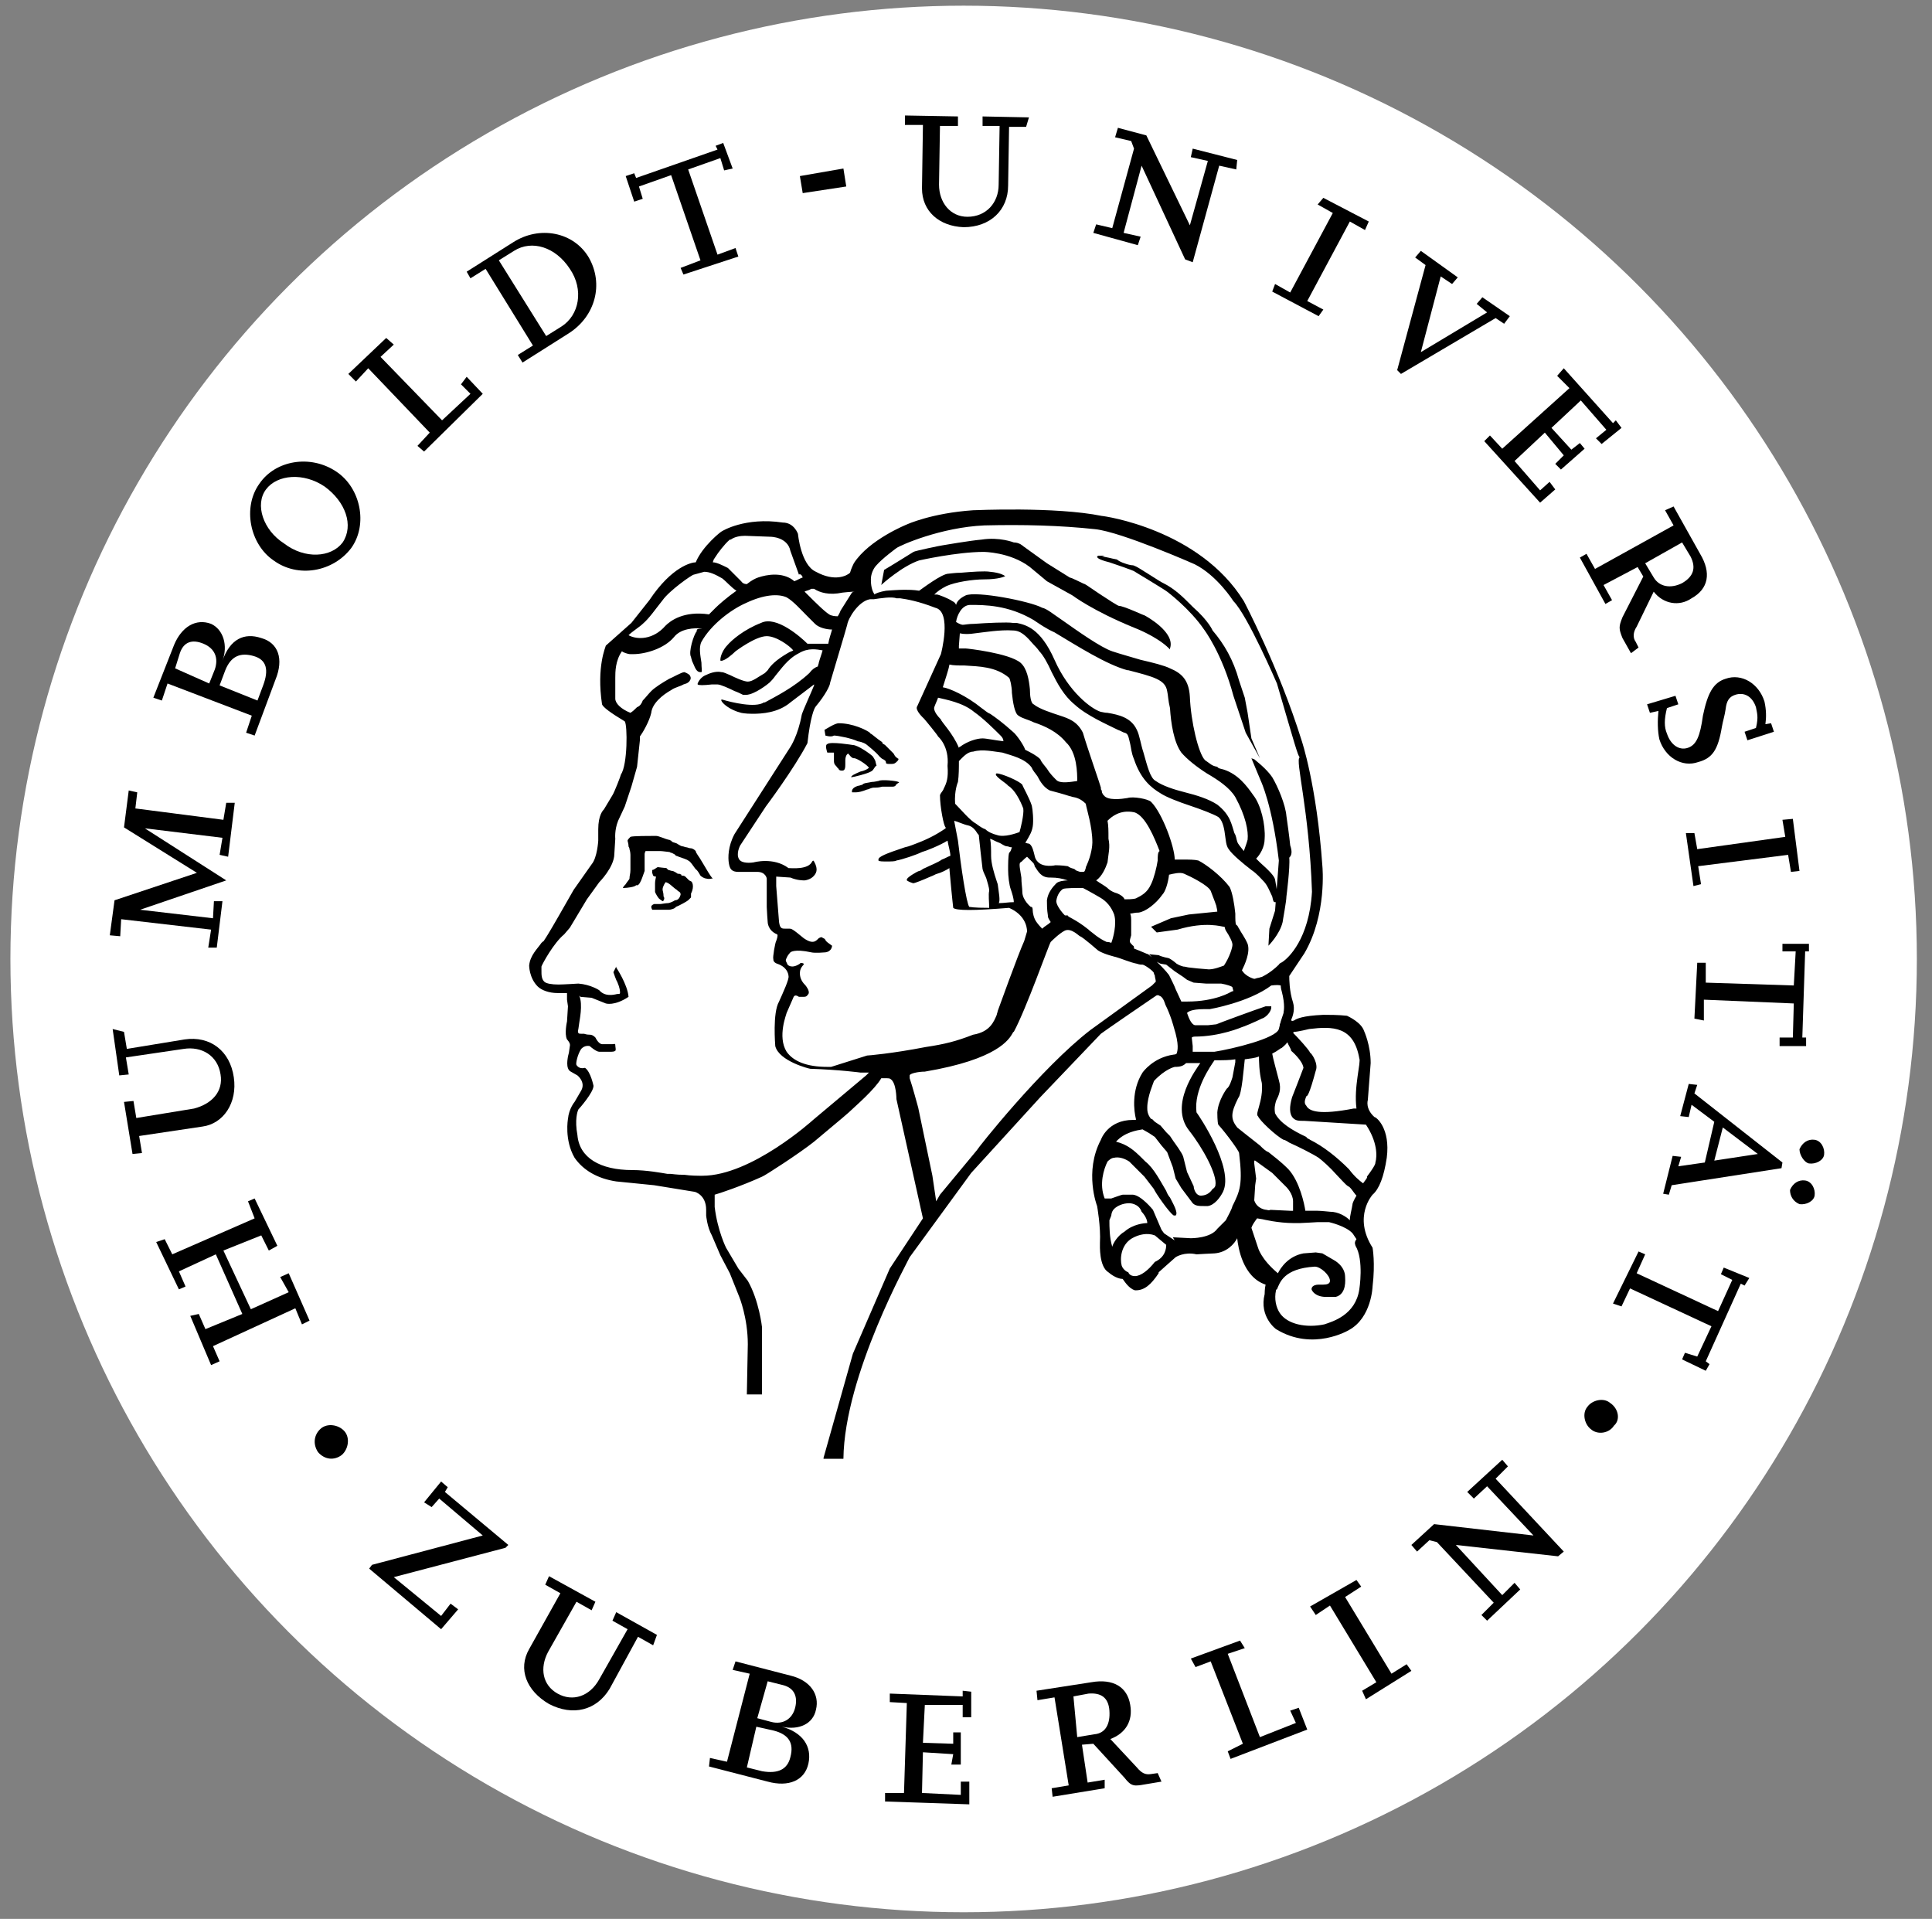
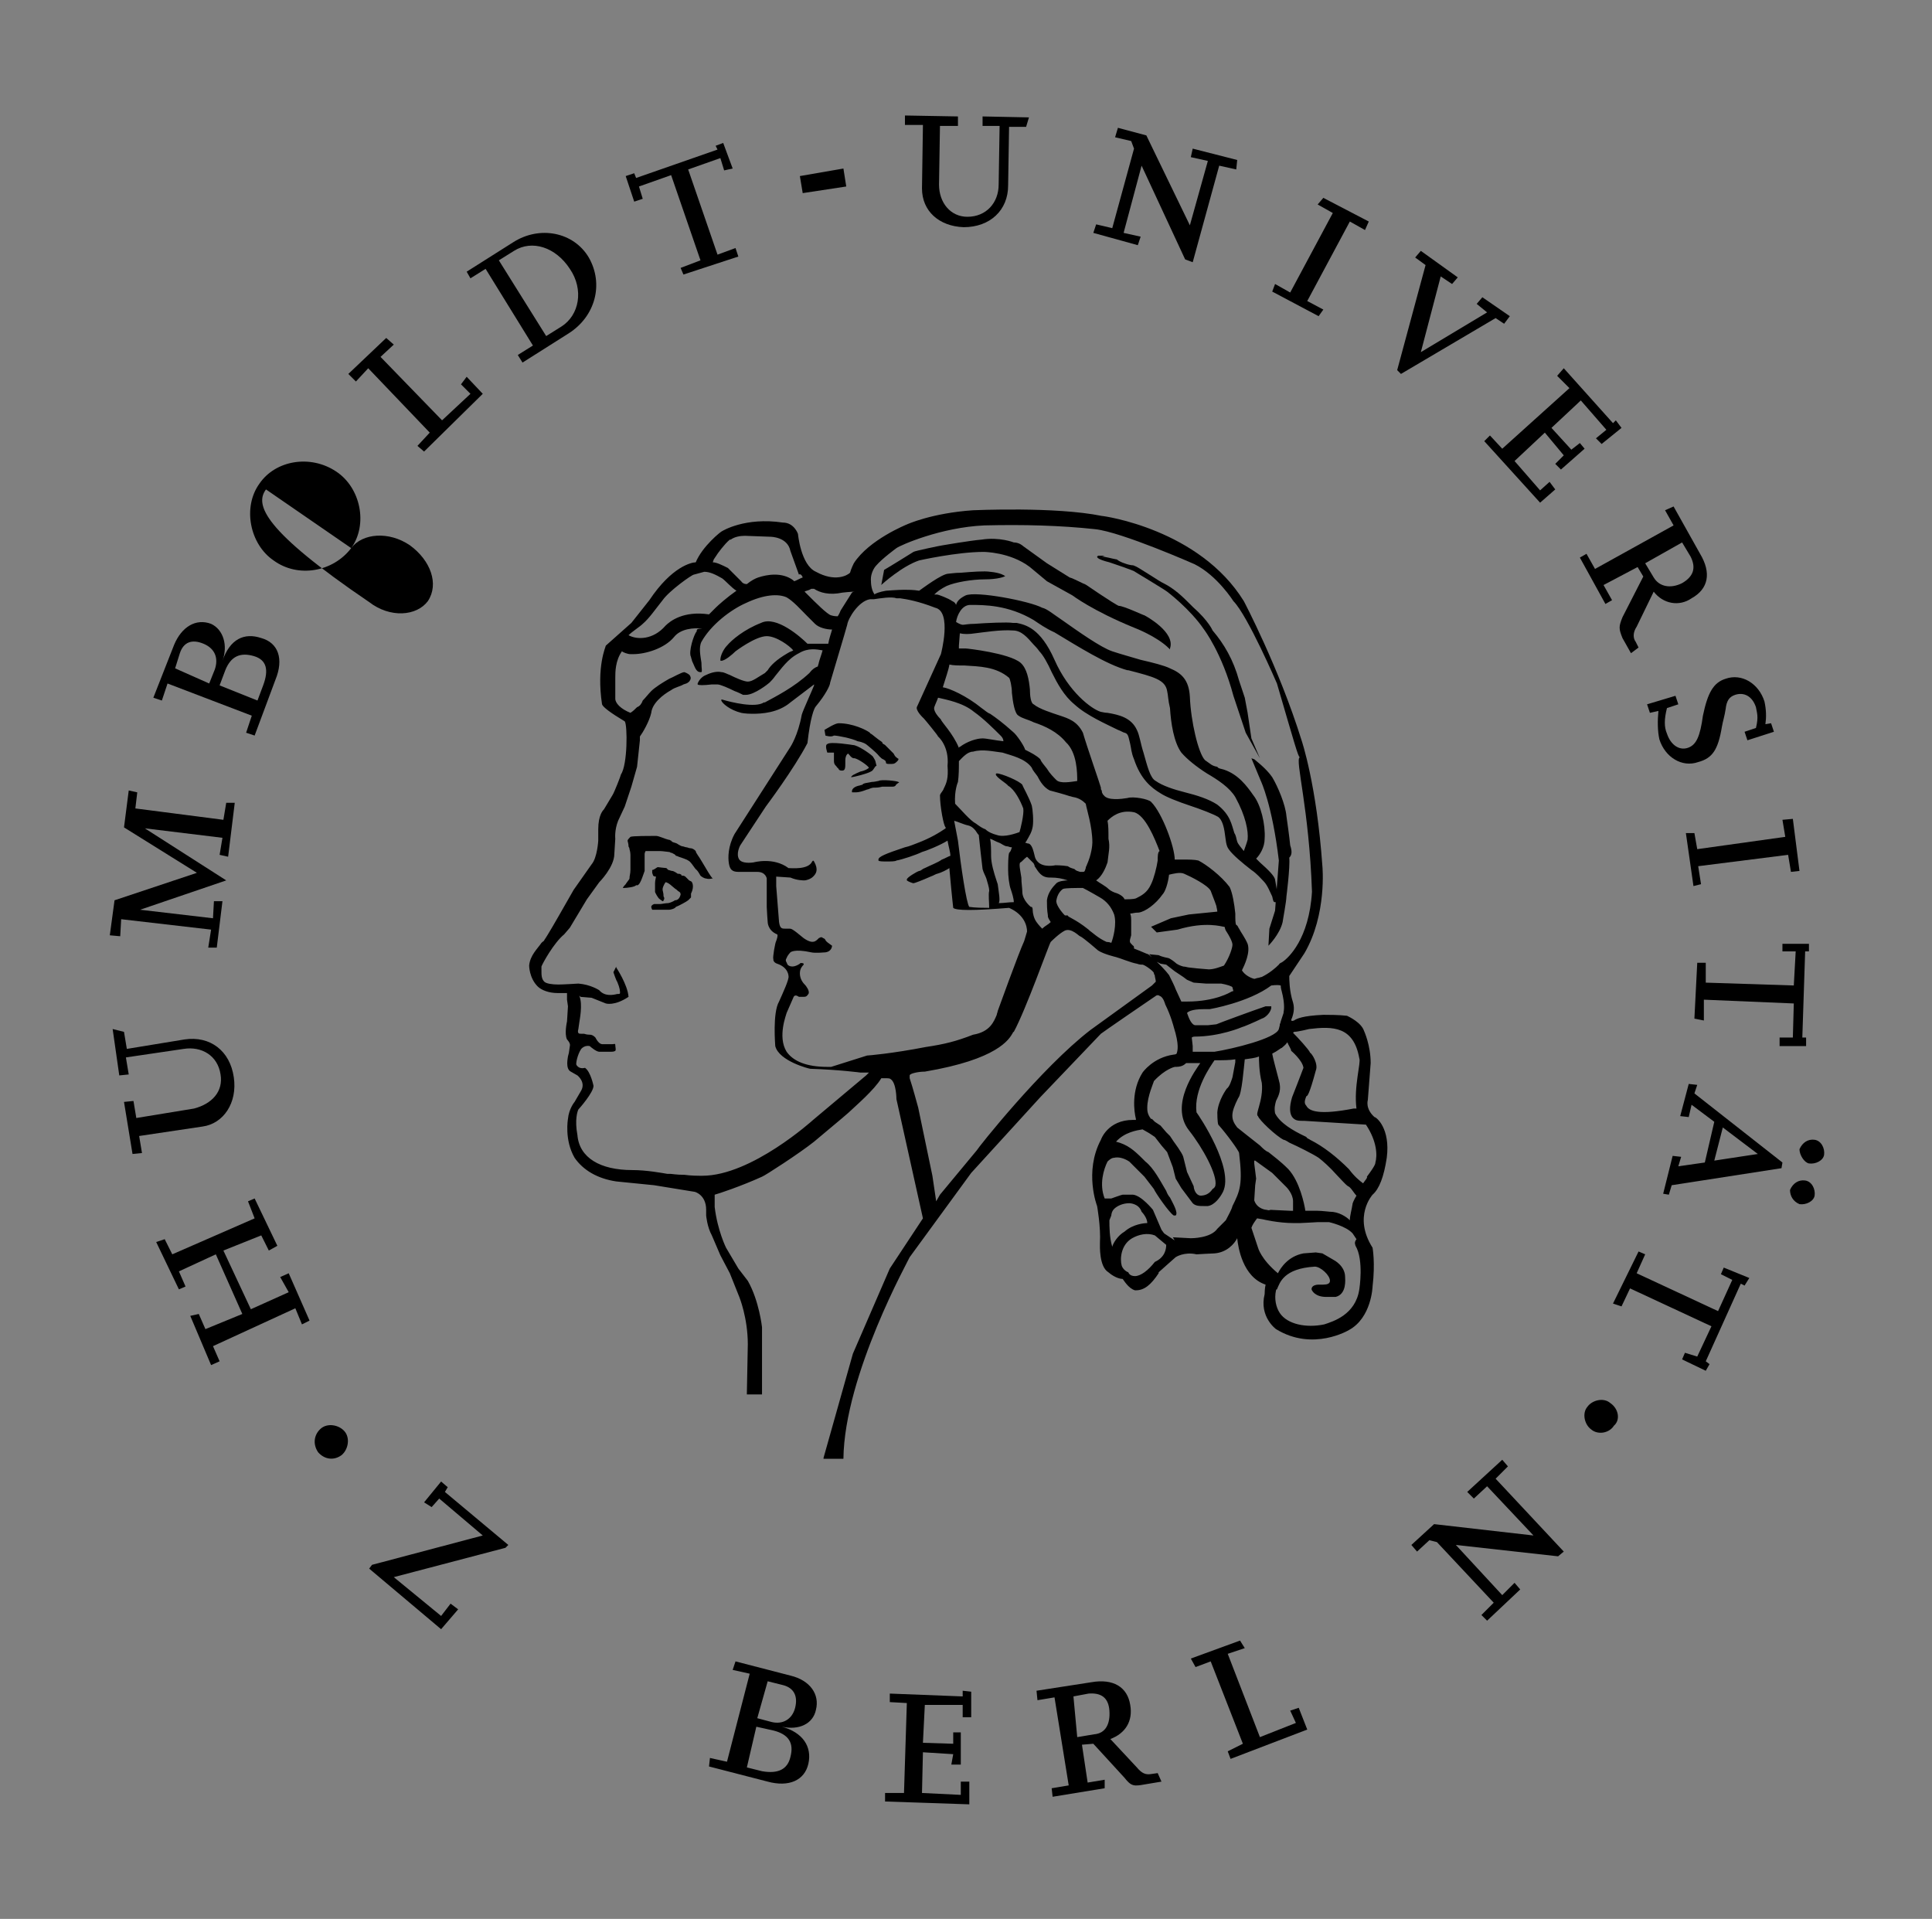
<svg xmlns="http://www.w3.org/2000/svg" version="1.1" id="Ebene_1" x="0px" y="0px" viewBox="0 0 204.1 202.7" style="enable-background:new 0 0 204.1 202.7;" xml:space="preserve">
  <rect x="0" y="0" width="204.1" height="202.7" fill="#808080" stroke="none" />
  <style type="text/css">
	.st0{fill:#FFFFFF;}
</style>
  <g id="Logo_Siegel">
-     <circle class="st0" cx="101.8" cy="101.3" r="100.7" />
    <g>
      <g>
        <g>
          <path d="M36.1,153.7c0.7-0.6,0.9-1.8,0.3-2.5c-0.6-0.7-1.8-0.9-2.5-0.3c-0.7,0.6-0.9,1.6-0.3,2.5      C34.3,154.2,35.3,154.3,36.1,153.7L36.1,153.7L36.1,153.7z" />
          <polygon points="48.4,170 47.6,169.4 46.6,170.7 41.6,166.6 53.4,163.5 53.7,163.2 47,157.6 47.3,157.1 46.6,156.5 44.8,158.7       45.6,159.2 46.4,158.3 51,162.2 39.3,165.3 39,165.7 46.6,172.1     " />
-           <path d="M69.4,172.7l-4.3-2.4l-0.4,0.9l1.6,0.9l-3,5.3c-1,1.8-2.8,2.4-4.4,1.5s-1.9-2.7-1-4.4l3-5.3l1.6,0.9l0.4-0.9l-4.9-2.7      l-0.4,0.9l1.6,0.9l-3.3,5.9c-1.2,2.1-0.3,4.4,2.1,5.8c2.5,1.3,5,0.7,6.4-1.6l3-5.5l1.6,0.9L69.4,172.7L69.4,172.7z" />
          <path d="M81.1,188.2c2.2,0.6,3.9-0.1,4.3-1.9s-0.6-3.3-2.8-3.9c1.8,0.4,3.3-0.3,3.6-1.8c0.4-1.6-0.6-3.1-2.7-3.6l-5.8-1.5      l-0.3,0.9l1.8,0.4l-2.4,9.3l-1.8-0.4l-0.1,0.9L81.1,188.2L81.1,188.2L81.1,188.2z M79.9,182.4l1.8,0.4c1.6,0.4,2.2,1.3,1.8,2.8      c-0.3,1.3-1.3,1.8-3,1.5l-1.6-0.4L79.9,182.4L79.9,182.4z M81.1,177.6l1.6,0.4c1.2,0.3,1.6,1.2,1.3,2.4s-1.3,1.8-2.5,1.5      l-1.5-0.4L81.1,177.6L81.1,177.6z" />
          <polygon points="102.4,188.2 101.5,188.2 101.5,189.6 97.4,189.4 97.5,185.1 100.7,185.3 100.5,186.4 101.5,186.4 101.5,183       100.7,183 100.7,184.2 97.5,184.1 97.7,180.1 101.7,180.1 101.7,181.4 102.6,181.4 102.6,178.7 101.7,178.6 101.7,179.2       94,178.9 94,179.8 95.8,179.9 95.5,189.4 93.5,189.4 93.5,190.3 102.4,190.6     " />
          <path d="M122.3,187.3l-0.7,0.1c-0.6,0.1-1-0.1-1.5-0.7l-2.8-3c1.6-0.6,2.4-1.9,2.1-3.6c-0.3-1.9-1.8-2.8-4.1-2.4l-5.8,0.9l0.1,1      l1.8-0.3l1.5,9.3l-1.8,0.3l0.1,0.9l5.5-0.9l0-0.9l-1.8,0.3l-0.6-4l1.2-0.1l3.3,3.6c0.7,0.9,1,0.9,2.1,0.7l1.8-0.3L122.3,187.3      L122.3,187.3z M113.4,179.2l1.6-0.3c1.3-0.1,2.1,0.4,2.2,1.8s-0.4,2.4-1.6,2.5l-1.8,0.3L113.4,179.2L113.4,179.2z" />
          <polygon points="137.2,180.4 136.3,180.7 136.9,182 133.1,183.5 129.7,174.7 131.5,174.1 131,173.3 125.8,175.2 126.3,176.1       127.9,175.5 131.3,184.2 129.7,185 130,185.8 138.1,182.7     " />
-           <polygon points="148.6,175.8 147,176.8 142.1,168.7 143.8,167.6 143.3,166.9 138.4,169.7 139,170.6 140.5,169.6 145.4,177.7       143.9,178.6 144.3,179.5 149.1,176.5     " />
          <polygon points="158,156.2 159.3,154.9 158.7,154.2 155,157.6 155.7,158.3 157.1,157 162,162.2 151.5,161 149.1,163.2       149.7,163.9 151,162.7 151.8,162.9 157.8,169.3 156.5,170.6 157.1,171.2 160.6,167.9 160,167.2 158.7,168.5 153.8,163.2       164.6,164.4 165.2,163.9     " />
          <path d="M170.1,148.2c-0.7-0.6-1.9-0.3-2.4,0.4c-0.6,0.7-0.3,1.9,0.4,2.4c0.7,0.6,1.9,0.4,2.4-0.4      C171.2,150,171,148.8,170.1,148.2L170.1,148.2L170.1,148.2z" />
          <polygon points="26.2,126.9 26.9,128.7 18.2,132.5 17.4,130.9 16.5,131.2 18.9,136.2 19.6,135.9 18.9,134.3 22.8,132.5       25.6,138.8 21.7,140.4 21,138.8 20.1,139 22.3,144.2 23.2,143.8 22.5,142.2 31.2,138.2 31.9,139.9 32.7,139.5 30.5,134.5       29.6,134.9 30.5,136.5 26.5,138.3 23.6,132.1 27.6,130.5 28.4,132.1 29.3,131.6 26.9,126.6     " />
          <path d="M11.9,108.7l0.7,4.9l1-0.1l-0.3-1.8l6.1-0.9c1.9-0.3,3.6,0.7,3.9,2.7c0.3,1.8-0.9,3.1-2.8,3.6l-6.1,1l-0.3-1.8l-1,0.1      l0.9,5.5l1-0.1l-0.3-1.8l6.7-1c2.2-0.3,3.7-2.5,3.3-5.2c-0.4-2.8-2.5-4.4-5.2-4l-6.1,1l-0.3-1.8L11.9,108.7L11.9,108.7z" />
          <polygon points="23.9,84.8 23.6,86.6 14.3,85.4 14.5,83.7 13.6,83.5 13.1,87.4 20.8,92.2 12.1,95.1 11.6,98.8 12.7,98.9       12.8,97.1 22.3,98.2 22,100.1 22.9,100.1 23.5,95.2 22.6,95.2 22.5,97 14.8,96.1 23.9,93 15.3,87.5 23.5,88.5 23.2,90.3       24.1,90.5 24.8,84.8     " />
          <path d="M29.1,71.8c0.9-2.2,0.3-3.9-1.5-4.4c-1.8-0.6-3.3,0.1-4.1,2.4c0.6-1.6,0.1-3.3-1.2-3.9c-1.6-0.6-3.1,0.3-3.9,2.2      l-2.2,5.6l0.9,0.3l0.6-1.8l8.9,3.4L26,77.4l0.9,0.3L29.1,71.8L29.1,71.8L29.1,71.8z M23.2,72.4l0.6-1.6c0.6-1.5,1.6-1.9,3-1.5      s1.6,1.5,1,3.1L27.2,74L23.2,72.4L23.2,72.4z M18.5,70.6L19,69c0.4-1.2,1.3-1.5,2.5-1s1.6,1.5,1.2,2.7l-0.6,1.5L18.5,70.6      L18.5,70.6z" />
-           <path d="M37.1,57.9c1.8-2.5,1-6.4-1.6-8.1c-2.7-1.8-6.4-1.2-8.1,1.3c-1.8,2.5-1,6.4,1.5,8.1C31.5,61.1,35.2,60.4,37.1,57.9      L37.1,57.9L37.1,57.9z M28.1,51.7c1.2-1.6,4-1.8,6.2-0.3c2.2,1.6,3.1,4.1,1.9,5.9c-1.2,1.6-4,1.8-6.2,0.1      C27.8,56,26.9,53.3,28.1,51.7L28.1,51.7L28.1,51.7z" />
+           <path d="M37.1,57.9c1.8-2.5,1-6.4-1.6-8.1c-2.7-1.8-6.4-1.2-8.1,1.3c-1.8,2.5-1,6.4,1.5,8.1C31.5,61.1,35.2,60.4,37.1,57.9      L37.1,57.9L37.1,57.9z c1.2-1.6,4-1.8,6.2-0.3c2.2,1.6,3.1,4.1,1.9,5.9c-1.2,1.6-4,1.8-6.2,0.1      C27.8,56,26.9,53.3,28.1,51.7L28.1,51.7L28.1,51.7z" />
          <polygon points="49.3,39.8 48.7,40.6 49.7,41.6 46.7,44.4 40.2,37.7 41.6,36.4 40.8,35.7 36.8,39.5 37.6,40.3 38.9,38.9       45.4,45.7 44.1,47.1 44.8,47.7 51,41.6     " />
          <path d="M55.2,38.3l4.9-3.1c2.8-1.8,3.7-5.2,2.1-8c-1.6-2.7-5.2-3.4-8-1.6l-4.9,3.1l0.4,0.7l1.6-1l5,8.1l-1.6,1L55.2,38.3      L55.2,38.3z M57.7,35.5l-5-8l1.6-1c1.9-1.2,4.4-0.4,5.9,1.9c1.5,2.2,1,4.9-0.9,6.1L57.7,35.5L57.7,35.5z" />
          <polygon points="77.7,26.2 75.8,26.9 72.7,17.9 76.1,16.7 76.5,18 77.4,17.8 76.4,15.1 75.6,15.4 75.8,15.8 67.2,18.8 67,18.3       66.1,18.6 67,21.3 67.9,21 67.5,19.7 70.9,18.5 74,27.5 71.9,28.3 72.2,29 78,27.1     " />
          <polygon points="89.1,17.8 84.5,18.6 84.8,20.4 89.4,19.7     " />
          <path d="M108.7,12.4l-4.9-0.1v1h1.8l-0.1,6.2c0,1.9-1.3,3.4-3.3,3.4c-1.8,0-3-1.5-3-3.4l0.1-6.2h1.9v-1l-5.6-0.1v1h1.9l-0.1,6.7      c0,2.4,1.8,4,4.4,4.1c2.8,0,4.7-1.8,4.7-4.4l0.1-6.2h1.8L108.7,12.4L108.7,12.4z" />
          <polygon points="128.8,17.5 130.6,17.9 130.7,16.9 126,15.7 125.8,16.6 127.6,17 125.7,23.8 121.1,14.3 118.1,13.5 117.8,14.5       119.5,14.9 119.8,15.7 117.5,24.1 115.8,23.7 115.5,24.6 120.2,25.9 120.5,25 118.7,24.6 120.6,17.5 125.2,27.4 126,27.7           " />
          <polygon points="139.8,32.7 138.1,31.8 142.6,23.4 144.2,24.3 144.6,23.4 139.8,20.9 139.2,21.6 140.8,22.5 136.3,30.9       134.7,30 134.4,30.8 139.3,33.4     " />
          <polygon points="158,33.6 158.9,34.2 159.5,33.4 156.6,31.4 156,32.1 157.1,33 150.1,37.2 152.2,29.2 153.4,30 154,29.3       150.1,26.5 149.5,27.2 150.6,28 147.6,39.1 148,39.5     " />
          <polygon points="164.3,51.7 163.7,50.9 162.7,51.8 160,48.7 163.2,45.7 165.2,48.1 164.3,49 164.9,49.6 167.4,47.4 166.9,46.8       166,47.5 163.9,45.2 167,42.3 169.7,45.4 168.6,46.3 169.2,46.9 171.3,45.2 170.7,44.4 170.4,44.7 165.2,38.9 164.5,39.7       165.8,41 158.7,47.4 157.4,46 156.8,46.6 162.7,53.1     " />
          <path d="M175.2,75.1c-0.1,1-0.1,2.1,0.1,3c0.6,1.9,2.4,3,4.1,2.4c1.5-0.4,2.1-1.3,2.5-3.7c0.1-0.6,0.3-1.2,0.4-1.9      c0.1-0.9,0.4-1.3,1-1.5c0.9-0.3,1.8,0.1,2.2,1.3c0.1,0.6,0.3,1,0,2.2l-1.2,0.4l0.3,0.9l2.8-0.9l-0.3-0.9l-0.6,0.1      c0.1-0.7,0.1-1.5-0.1-2.4c-0.6-1.9-2.4-3-4.1-2.4c-1.3,0.4-1.9,1.5-2.4,3.9c-0.3,2.2-0.7,3.1-1.6,3.4c-0.9,0.3-1.8-0.3-2.2-1.5      c-0.3-0.7-0.3-1.5,0-2.7l1.2-0.4l-0.3-0.9l-3,0.9l0.3,0.9L175.2,75.1L175.2,75.1L175.2,75.1z" />
          <polygon points="179.7,93.4 179.4,91.5 188.9,90.3 189.2,92.1 190.1,92 189.4,86.5 188.3,86.6 188.6,88.4 179.3,89.7 179,88       178.1,88 178.9,93.6     " />
          <polygon points="180,107.8 180,105.6 189.5,106 189.4,109.6 188,109.6 188,110.5 190.8,110.5 190.8,109.6 190.4,109.6       190.7,100.5 191.1,100.5 191.1,99.7 188.3,99.7 188.3,100.5 189.7,100.5 189.5,104.1 180.2,103.8 180.2,101.7 179.3,101.7       179,107.6     " />
          <path d="M176.3,126.2l0.3-1l11.6-1.8l0.1-0.6l-9.3-7.3l0.3-0.9l-0.9-0.1l-0.9,3.4l0.9,0.1l0.3-1.3l2.4,1.8l-1,4.3l-2.8,0.4      l0.3-1l-0.9-0.1l-1,4L176.3,126.2L176.3,126.2z M190.1,127.2c0.7,0.1,1.5-0.3,1.6-0.9c0.1-0.7-0.3-1.5-1-1.6      c-0.7-0.1-1.3,0.3-1.6,1C189.1,126.3,189.4,126.9,190.1,127.2L190.1,127.2L190.1,127.2z M191.1,122.9c0.7,0.1,1.5-0.3,1.6-0.9      c0.1-0.7-0.3-1.5-1-1.6c-0.7-0.1-1.3,0.3-1.6,1C190.1,122,190.6,122.8,191.1,122.9L191.1,122.9L191.1,122.9z M182,119.1l3.7,2.8      l-4.6,0.7L182,119.1L182,119.1z" />
          <polygon points="171.3,138 172.2,136.1 180.8,140.1 179.3,143.3 178,142.9 177.7,143.6 180.2,144.8 180.6,144.1 180.2,143.8       183.9,135.6 184.3,135.8 184.8,135 182.1,133.9 181.8,134.6 183,135.2 181.5,138.5 172.9,134.5 173.8,132.5 173.1,132.2       170.4,137.7     " />
        </g>
        <path d="M173.1,68.4l-0.3-0.6c-0.3-0.4-0.3-1,0.1-1.6l1.8-3.7c1,1.3,2.7,1.6,4,0.7c1.8-1,2.1-2.7,0.9-4.7l-2.8-5l-0.9,0.4     l0.9,1.6l-8.3,4.6l-0.9-1.6l-0.7,0.4l2.7,4.9l0.7-0.4l-0.9-1.6l3.6-1.9l0.6,1l-2.2,4.3c-0.4,1-0.4,1.2,0,2.2l0.9,1.6L173.1,68.4     L173.1,68.4z M177.7,57.3l0.9,1.5c0.6,1.2,0.3,2.1-0.9,2.8c-1.2,0.6-2.4,0.4-3-0.6l-0.9-1.5L177.7,57.3L177.7,57.3z" />
      </g>
      <g>
        <path d="M120.9,65c-0.1,0-2.2-1-2.7-1c-0.1,0-1.2-0.7-2.1-1.3c-0.9-0.6-1.3-0.9-1.5-1c-0.1,0-1.2-0.6-1.6-0.7l-2.4-1.5l-2.5-1.8     c0,0-0.4-0.4-1-0.4c0,0-1.5-0.6-3.4-0.3c-1.2,0.1-4.1,0.6-4.1,0.6c-0.1,0-3,0.6-3.1,0.7c0,0-2.4,1.5-3.1,1.9l0,0l-0.3,1.6     l0.1-0.1c0,0,2.1-1.9,3.9-2.5c0,0,4-0.9,6.8-0.9c0,0,2.8,0,4.9,1.6l1.8,1.5l2.7,1.5c0,0,2.1,1.6,6.5,3.4c0,0,2.4,0.9,3.7,2.2     l0.1,0.1v-0.1C124.2,66.8,121.1,65.1,120.9,65z" />
        <path d="M132.2,78l-0.4-2.7l-0.3-1.6l-0.6-1.8c-0.6-2.2-1.6-3.9-2.8-5.3c0,0-0.4-1-2.1-2.5c-0.1-0.1-0.3-0.3-0.4-0.4     c-0.6-0.6-1.5-1.5-2.7-2.1c-0.3-0.1-2.8-1.8-3-1.8c0,0-0.1-0.1-0.4-0.1c-0.6-0.1-1.3-0.4-1.5-0.6c-0.6-0.1-1.2-0.3-1.6-0.3     l0.3-0.1h-0.7l0,0l-0.1,0.1c0,0.1,0.1,0.3,1.3,0.6c0.3,0.1,2.7,0.9,2.7,1c0,0,3,1.8,3.4,2.1c0,0,2.4,1.8,3.9,4c0,0,1.9,2.5,3.1,7     l1.3,3.9l1.5,2.7L132.2,78z" />
        <path d="M136.3,89.3c-0.1-1-0.3-2.4-0.4-3.1c-0.1-1.2-0.9-3.1-1.5-4.1c-0.6-0.9-1.8-1.8-1.9-1.9l-0.3-0.1l1,2.4     c0,0,1.2,2.5,1.9,8.4l-0.4,5.3l-0.6,1.9c-0.1,1.8-0.1,1.8-0.1,1.8l0,0l0,0c0,0,1.2-1.2,1.5-2.5c0-0.1,0.4-2.2,0.4-2.7     c0,0,0.4-3.1,0.3-4.1C136.5,90.3,136.5,89.9,136.3,89.3z" />
        <path d="M145.2,118c-1-0.9-0.7-1.8-0.7-1.8l0.3-3.9c0-1.9-0.7-3.4-0.7-3.4c-0.3-0.9-1.6-1.5-1.8-1.6c-0.9-0.1-1.9-0.1-2.4-0.1     c-0.1,0-0.1,0-0.1,0c-2.2,0.1-2.8,0.4-3.1,0.6c-0.1,0-0.1,0.1-0.3,0c0,0,0-0.1,0.1-0.3c0.1-0.3,0.3-0.9,0.1-1.6     c-0.4-1.2-0.4-2.5-0.4-2.8l1.6-2.4c2.4-4.1,1.9-9.2,1.9-9.2c-0.6-8.6-2.2-13.3-2.2-13.3c-2.4-7.7-6.1-14.7-6.1-14.7     c-4.7-7.6-14.8-9-15-9c-4.9-1-13.5-0.6-13.6-0.6c-4.4,0.3-7,1.5-7,1.5s-4,1.6-5.6,4.1c0,0-0.3,0.6-0.4,1c-0.3,0.3-1.6,1-3.6-0.1     c-1.6-0.7-1.9-4-1.9-4s-0.4-1.2-1.6-1.2c-4-0.6-6.4,0.9-6.4,0.9c-0.1,0-2.1,1.6-2.8,3.3c-0.4,0-2.5,0.4-4.9,4l-1.9,2.4l-2.7,2.4     l0,0c0,0.1-1,2.2-0.4,6.2c0.1,0.3,0.9,0.9,2.4,1.8l0,0c0.3,0.4,0.3,4.6-0.4,5.6c0,0.1-0.7,1.9-0.9,2.2l-0.9,1.5     c-0.1,0.1-0.6,0.6-0.6,2.1v1.2c0,0-0.1,1.8-0.7,2.5l-1.9,2.7l-1.6,2.8c0,0-1.2,2.1-1.5,2.5c0,0.1-0.1,0.1-0.3,0.3     c-0.4,0.6-1.2,1.3-1.3,2.4c0,0,0,1.3,0.9,2.2c0.4,0.4,1.2,0.7,2.1,0.7h0.1h0.9l0,0c0,0.1,0,0.4,0,0.7l0.1,0.7l-0.1,1.6     c0,0-0.3,1.3,0,1.9c0,0,0.4,0.4,0.3,0.7l-0.1,0.7l-0.1,0.4c0,0.1-0.3,1.3,0.3,1.6l0.7,0.4c0,0,0.9,0.7,0.4,1.6l-0.7,1.2     c0,0-0.6,0.7-0.7,1.8c0,0-0.4,2.2,0.7,4.1c0.9,1.3,2.4,2.2,4.4,2.5l4,0.4l4.3,0.7c0,0,1.2,0.3,1.2,1.9v0.6c0,0,0.1,1.2,0.6,2.1     l0.9,2.1l1,1.9l1,2.5c0,0,0.9,2.2,0.9,5l-0.1,5.2v0.1h1.5h0.1v-7.1c0,0-0.3-2.8-1.5-4.9L78,134l-1.3-2.2c0,0-0.9-1.8-1.2-4.3     v-1.3c0.4-0.1,2.8-0.9,5-1.9c0.3-0.1,4-2.5,5.5-3.7c3-2.5,3.7-3.1,4-3.4l0,0l0,0c0.3-0.3,2.4-2.1,3.1-3.3h0.6l0,0     c0.1,0,0.3,0,0.4,0.1c0.6,0.4,0.6,2.1,0.6,2.1l2.8,12.6L94,134l-3.9,9L87,154v0.1h2.1l0,0c0.1-8.9,7-21.2,7-21.3l6.5-8.9l7.3-8     l6.4-6.7c0.1-0.1,5.2-3.6,5.8-4c0.1-0.1,0.3-0.1,0.4,0c0.4,0.1,0.6,0.9,0.6,0.9c0.6,1.2,0.9,2.4,0.9,2.4c0.6,1.9,0.4,2.5,0.3,2.8     c-0.1,0.1-0.3,0.1-0.3,0.1l0,0l0,0c-2.2,0.3-3.3,1.9-3.3,1.9c-1.2,1.9-0.9,4.1-0.7,4.9v0.1c-0.1,0-0.3,0-0.3,0     c-2.7,0-3.4,2.1-3.4,2.1c-1.8,3.4-0.4,7-0.4,7s0.4,2.2,0.3,3.9c0,0.3-0.1,2.5,0.9,3.1c0.7,0.6,1.3,0.7,1.5,0.7     c0.1,0.1,0.6,1,1.3,1.2c0.1,0,0.1,0,0.1,0c0.9,0,1.6-0.6,2.4-1.8v-0.1c0.1-0.1,1.8-1.6,1.8-1.6s0.9-0.6,2.2-0.3     c0.1,0,1.6-0.1,1.9-0.1c1.3-0.1,2.1-1,2.4-1.6c0.1,1,0.6,4.1,3,4.9c-0.1,0.4-0.1,1-0.1,1c-0.6,2.4,1.2,3.7,1.2,3.7     c3.9,2.4,7.7,0.1,7.7,0.1c2.4-1.3,2.5-4.6,2.5-4.6c0.3-2.5,0-4.1,0-4.1l0,0c-2.1-3.3,0-5.6,0-5.6c0.7-0.6,1.2-1.9,1.5-3.9l0,0     C146.9,119.2,145.4,118,145.2,118z M143.2,131.6c0.9,1.5,0.4,4.6,0.4,4.6c-0.4,2.7-2.8,3.4-3.7,3.7c-1.9,0.4-3.9,0-4.7-1.2     c-0.4-0.6-0.6-1.5-0.4-2.4c0,0,0-0.1,0.1-0.1c0.3-0.7,0.7-2.2,4-2.4c0.6,0,1.6,0.9,1.6,1.5c0,0.3-0.3,0.4-0.7,0.4h-0.1     c-0.3,0-0.4,0-0.4,0c-0.3,0-0.6,0.1-0.7,0.3s0,0.3,0,0.3s0.3,0.7,1.5,0.7c0.1,0,0.1,0,0.3,0h0.1c0.3,0,0.6,0,0.6,0     c1.2-0.3,1-1.9,1-2.1c0-1.2-1.2-1.8-1.2-1.8l-1.2-0.7l-0.7-0.1l-1.3,0.1c-1.6,0.3-2.4,1.5-2.7,2.1c-1.8-1.5-2.1-2.7-2.1-2.7     l-0.7-2.1c0.1-0.3,0.3-0.6,0.6-1l0.6,0.1c0,0,1.6,0.4,3.3,0.4c0.1,0,0.4,0,0.6,0s1.9-0.1,1.9-0.1h1.2c0,0,1.8,0.4,2.5,1.2     l0.4,0.6C143,131.3,143.2,131.5,143.2,131.6z M117.4,128.4L117.4,128.4c0,0,0-0.4,0.3-0.7c0.3-0.3,0.9-0.6,1.6-0.6     c0,0,1,0,1.3,0.9l0,0c0,0,0.6,0.6,0.6,1.2c-0.3,0-1.5,0.1-2.4,0.9c-0.7,0.4-1.2,1.2-1.3,1.6c-0.3-1-0.3-2.1-0.3-2.8L117.4,128.4z      M119.6,130.8c0.7-0.4,1.6-0.6,2.4-0.3l1.2,1c0,0.4-0.1,1.3-1.2,1.8l0,0c-0.7,0.9-1.5,1.5-2.1,1.5l0,0c-0.6,0-0.7-0.4-0.7-0.4     l0,0c-0.3-0.1-0.6-0.4-0.7-0.7C118.3,133,118.4,131.5,119.6,130.8z M123.9,130.9l-0.9-0.6c0,0-0.1-0.1-0.3-0.4l-0.9-2.1l0,0     c0,0-1.2-1.5-2.1-1.6h-0.1c-0.4,0-0.7,0-0.9,0c0,0,0,0-0.1,0s-0.9,0.3-1.2,0.4h-0.7c-0.6-1.5-0.1-3.1,0.3-3.9     c0.1-0.1,0.4-0.4,0.7-0.4c0.4-0.1,1,0,1.6,0.4l1.6,1.6l1,1.3c0.1,0.3,1.6,2.5,2.1,2.8l0,0h0.1h0.1c0.3-0.3-0.3-1.3-0.6-1.9     c-0.1-0.1-0.3-0.4-0.4-0.7c-0.6-1-1.3-2.4-2.2-3.1c-0.1-0.1-0.1-0.1-0.3-0.3c-0.9-0.9-1.6-1.5-2.8-1.8c0.9-1,2.2-1.2,2.8-1.3l0,0     l0.7,0.4l0.6,0.4l0.7,0.9l0.6,0.7l0.6,1.6l0.3,1.2l0.6,1l1.2,1.6l0,0c0.3,0.3,0.7,0.3,1.2,0.3c0.1,0,0.3,0,0.4,0     c0.7-0.1,1.3-0.9,1.6-1.5c1.2-2.5-2.5-8-2.8-8.4c-0.3-2.4,1.5-4.9,1.9-5.5c0.9,0,1.6,0,2.2-0.1v0.3l-0.3,1.6     c-0.1,0.3-0.3,1-0.6,1.2c0,0-0.9,1.2-1,2.5c0,0.1,0,1,0.1,1.3c0.9,1,2.2,2.8,2.2,3l0,0c0.4,3.3,0.1,4-0.7,5.6     c-0.1,0.4-0.4,0.9-0.7,1.5l-0.9,0.9c-0.7,1-2.7,1-2.8,1l-1.9-0.1C124.2,131.2,124.1,131,123.9,130.9z M121.2,117     c0-1.2,0.7-2.7,0.7-2.8c1.2-1.3,2.2-1.5,2.2-1.5c0.6,0,0.9-0.1,1.2-0.4c0.6,0,1,0,1.5,0c-0.4,0.6-3.3,4.4-1.2,7.1     c1.5,1.9,3,4.7,2.8,5.8c0,0.1-0.1,0.3-0.3,0.4l0,0c-0.4,0.6-0.9,0.7-1.3,0.7c-0.6-0.1-0.7-0.9-0.7-1l-0.7-1.5l-0.4-1.6     c-0.1-0.4-1-1.6-1-1.6l-0.4-0.6l-0.4-0.4l-0.6-0.7l-0.6-0.4l-0.3-0.3c0,0,0,0-0.1,0C121.2,117.7,121.2,117.3,121.2,117z      M61.4,110.8c0.1-0.1,0.4-0.4,0.9-0.3c0.1,0.1,0.7,0.6,1,0.6c0,0,0.4,0,1.3,0c0.3,0,0.4-0.1,0.4-0.1c0.1-0.1,0-0.4,0-0.6     s-0.1-0.1-0.3-0.1l0,0c-0.3,0-1,0-1,0l0,0l0,0c0,0,0,0-0.1,0c-0.1,0-0.4-0.1-0.7-0.7c-0.1-0.1-0.3-0.3-0.6-0.3     c-0.1,0-0.3,0-0.6-0.1h-0.3c-0.1,0-0.3,0-0.3-0.1c-0.1-0.1,0-0.4,0-0.4l0.1-0.7c0-0.1,0.4-1.9,0-2.8c0,0,0.1,0,0.1,0.1l1.2,0.1     l1.5,0.6c0,0,0.9,0.3,2.4-0.7l0,0l0,0c-0.1-1.3-1.3-3.1-1.3-3.1v-0.1l-0.3,0.6l0,0c0,0,0.3,0.9,0.4,1c0.3,0.7,0.3,1,0.3,1.2     c0,0.1-0.1,0.1-0.3,0.1l0,0c-0.4,0.1-1.3,0.3-1.9-0.4l0,0c0,0-0.9-0.6-2.2-0.7c0,0-1.6,0.1-2.1,0.1c-0.7,0-1.3-0.1-1.5-0.3     c-0.3-0.3-0.3-0.7-0.3-1.2c0-0.1,0-0.3,0-0.4c0.1-0.3,1.3-2.5,2.4-3.4l0.6-0.7l1.8-3l1.3-1.8c0,0,1.6-1.6,1.6-3l0.1-1.6l0,0l0,0     c0,0-0.1-0.9,0.3-1.9l0.7-1.5l0.7-2.1l0.6-2.1l0.3-2.8v-0.4c0.3-0.4,1-1.6,1.2-2.5c0.1-1,1.2-1.9,2.1-2.4c0.4-0.3,1-0.4,1.3-0.6     c0.3-0.1,0.4-0.1,0.6-0.3l0,0c0,0,0.3-0.3,0.1-0.6c0-0.1-0.3-0.3-0.6-0.4l0,0c-0.3,0-1.3,0.6-1.6,0.7c-0.7,0.4-1.5,0.9-1.9,1.3     c-0.3,0.3-0.6,0.7-0.9,1c-0.1,0.3-0.3,0.6-0.6,0.7l0,0c-0.3,0.3-0.4,0.4-0.7,0.6c-1-0.4-1.6-1-1.6-1.5c0,0,0-1.6,0-2.2     s0-1.8,0.7-2.8c0.1,0.1,0.6,0.3,0.9,0.3c0.1,0,0.1,0,0.3,0c1.3,0,3.3-0.6,4.3-1.8c0.7-0.9,2.1-1,3-0.9c-0.6,0-0.6,0.1-0.6,0.3     c-0.3,0.3-0.9,2.2-0.6,2.7c0,0.1,0.1,0.3,0.1,0.4c0.3,0.6,0.4,1.2,0.9,1.2h0.1c0.1-0.1,0-0.4,0-1c-0.1-0.7-0.3-1.6,0-2.2     c1-1.8,3.1-3.4,4.7-4.1c1.9-0.9,3.4-1,4.3-0.6c0.7,0.4,1.5,1.3,2.1,1.9c0.3,0.3,0.6,0.6,0.9,0.9c0.4,0.4,1.2,0.6,1.8,0.6     c-0.1,0.4-0.3,0.9-0.4,1.5c-0.4,0-1.3,0-2.2,0c-0.7-0.7-3.3-3-4.9-2.2c-1.8,0.7-3.1,1.8-3.6,2.4c-0.3,0.3-0.7,1-0.7,1.5     c0,0.1,0,0.1,0.1,0.1l0,0c0.4,0,1.2-0.7,1.5-1c0,0,2.1-1.6,3.3-1.6l0,0c1,0,2.4,1,2.8,1.5c-0.1,0.1-0.3,0.1-0.6,0.3     c-1.2,0.7-1.8,1.3-2.1,1.8c-0.1,0.1-0.1,0.1-0.3,0.3l0,0C80.1,71.5,79.5,72,79,72l0,0c-0.4,0-1.3-0.4-1.9-0.7     c-0.3-0.1-0.6-0.3-0.9-0.3c-0.4-0.1-1,0-1.6,0.3c-0.3,0.1-0.7,0.4-0.9,0.9v0.1c0.1,0.1,0.6,0.1,1.5,0c0.1,0,0.4,0,0.6,0     c0.3,0,1.2,0.4,1.8,0.7c0.3,0.1,0.7,0.3,0.9,0.4c0.1,0,0.1,0,0.3,0c0.9,0,2.4-1.2,2.5-1.3c0.1-0.1,0.4-0.4,0.6-0.7     c0.6-0.7,1.3-1.8,2.5-2.4c1-0.6,1.9-0.4,2.5-0.3c-0.1,0.4-0.3,0.9-0.4,1.3c0,0.1-0.1,0.3-0.1,0.4c-0.3,0.1-0.6,0.3-0.9,0.7     c-1.6,1.5-3.6,2.5-4.7,3.1h-0.1c-0.9,0.6-3.4,0-4.4-0.3c-0.1,0-0.1,0-0.1,0v0.1c0.1,0.3,0.9,1,2.1,1.3c0,0,0.4,0.1,1.2,0.1     c1,0,2.7-0.1,4-1.2l2.5-1.9c0,0.1,0,0.1,0,0.1c-0.1,0.3-1.2,2.7-1.3,3.1c-0.4,2.2-1.2,3.4-1.2,3.4l-5.9,9.2     c-0.7,1.3-0.7,2.5-0.6,3.1s0.3,0.9,1,0.9c0.3,0,0.7,0,1,0s0.6,0,0.9,0c0,0,0,0,0.1,0c0.9,0,1,0.7,1,0.7c0,0.1,0,2.7,0,3     s0.1,1.6,0.1,1.6s0,0.9,1,1.3c0.1,0.1,0,0.4-0.1,0.7c-0.1,0.1-0.4,1.8-0.3,1.9c0,0,0,0,0,0.1c0,0.1,0.1,0.3,0.4,0.4     c1.2,0.4,1.2,1.3,1.2,1.3l0,0c0.1,0.3-0.6,1.8-1,2.7c-0.7,1.2-0.4,4.6-0.4,4.7c0.4,1.6,3.6,2.4,3.7,2.4c3.1,0.1,5.3,0.4,5.3,0.4     h0.9c-0.1,0.1-0.1,0.1-0.3,0.3l-5.6,4.7c0,0-6.5,5.9-11.7,5.9c-0.1,0-0.1,0-0.3,0c-0.1,0-0.9,0-1.6-0.1c-0.9,0-1.3-0.1-1.5-0.1     c0,0-0.1,0-0.3,0c-0.6-0.1-2.2-0.4-3.7-0.4c-3.4,0-5.6-1.3-5.8-3.7c-0.3-1.6,0-2.5,0.1-2.7c0.1-0.1,1.6-1.8,1.6-2.5     c0,0-0.3-1.5-0.9-1.9l0,0l0,0c-0.4,0.1-0.7,0-0.9-0.3C60.8,112.4,61,111.4,61.4,110.8z M138.6,94.2c-0.3,5-2.5,7-3.1,7.4l0,0l0,0     c-0.1,0.1-0.3,0.1-0.4,0.3c-0.4,0.4-1,0.9-1.8,1.3c-0.1,0-0.3,0.1-0.4,0.1c-0.1,0-0.3,0.1-0.4,0.1c-0.4-0.1-1-0.4-1.3-0.9     c0.3-0.6,0.9-1.9,0.6-2.8c-0.3-0.7-0.7-1.2-0.9-1.6c-0.1-0.1-0.1-0.3-0.3-0.4c-0.1-0.1-0.1-0.6-0.1-1.2c-0.1-1-0.3-2.2-0.6-2.8     c-0.9-1.2-2.5-2.4-3.3-2.8c-0.4-0.1-1-0.1-1.6-0.1c-0.3,0-0.7,0-0.9,0c0-1.3-1.3-4.9-2.5-6.1c-0.3-0.3-1.9-0.6-2.5-0.4     c-0.6,0.1-2.1,0.3-2.5-0.3l-0.1-0.1c0-0.1-0.1-0.1-0.1-0.3s-0.1-0.1-0.1-0.3v-0.1c0-0.1-1.5-4.4-1.9-5.8     c-0.6-1.2-1.5-1.5-2.4-1.8c-0.9-0.3-2.2-0.7-2.8-1.2c-0.3-0.1-0.4-0.9-0.4-1.6c-0.1-1-0.3-2.2-1-2.8c-1.2-1-5.6-1.5-5.8-1.5     c-0.1,0-0.4,0-0.7,0c0-0.1,0-0.3,0-0.3l0.1-1.3c0.4,0.1,1,0.1,1.6,0c0.9-0.1,2.7-0.4,4-0.3c0.9,0,1.5,0.7,2.2,1.5     c0.1,0.1,0.4,0.4,0.6,0.7c0.4,0.4,0.9,1.3,1.3,2.2c0.6,1.2,1.3,2.5,2.4,3.4c1.3,1.2,3.4,2.1,4.6,2.7c0.3,0.1,0.6,0.3,0.7,0.3     c0.4,0.1,0.4,0.4,0.6,1.2c0.1,0.4,0.1,0.9,0.4,1.6c0.7,2.1,1.8,3,2.8,3.6c0.6,0.4,1.9,0.9,3.1,1.3c1.2,0.4,2.5,0.9,3,1.2     c0.4,0.3,0.6,1,0.7,1.8c0.1,0.6,0.1,1.2,0.4,1.6c0.4,0.6,1.5,1.5,2.4,2.2c0.6,0.4,1,0.9,1.3,1.2c0.4,0.4,0.7,1.2,0.9,1.6     c0.1,0.4,0.1,0.6,0.3,0.6l0,0h0.1c0.3-0.3,0.1-1.2-0.1-2.4c-0.1-0.4-0.7-1-1.6-1.8c-0.1-0.1-0.3-0.3-0.4-0.4     c0.4-0.4,0.9-1.2,0.9-2.1c0.1-1.5-0.4-3.6-1.2-4.6c-0.7-1-1.6-2.2-3.1-2.7c-0.3-0.1-0.6-0.1-0.7-0.3c-0.6-0.1-0.7-0.3-1.3-0.7     c-0.7-0.7-1.5-4.1-1.6-6.7c-0.1-1.8-0.9-2.5-2.1-3c-0.6-0.3-1.8-0.6-3.1-0.9c-1-0.3-2.1-0.6-3-0.9c-1.2-0.4-3.6-2.1-5.3-3.3     c-0.9-0.6-1.6-1.2-2.1-1.3c-1.3-0.7-7-1.8-8.1-1.3c-0.6,0.3-0.9,0.6-1,1c-0.1-0.3-0.4-0.4-0.4-0.4c-0.4-0.3-1.5-0.7-1.6-0.7     c-0.1,0-0.1,0-0.3,0c0.3-0.3,0.7-0.6,1.3-0.9c0.9-0.4,2.7-0.7,4-0.7c1.5,0,2.1-0.3,2.1-0.3h0.1l-0.1-0.1c0,0-0.4-0.3-1.5-0.4     c-0.6-0.1-1.9,0-3.1,0.1c-0.6,0-1.2,0.1-1.3,0.1c-0.7,0-2.8,1.6-3.1,1.8c-0.6-0.1-1.2-0.1-1.5-0.1c0,0,0,0-0.1,0     c-0.6,0-1.9,0.1-1.9,0.1c-0.6,0.1-1.2,0.3-1.2,0.4c-0.3-0.4-0.4-1-0.4-1.6s0.3-1.2,0.6-1.5l0,0c0.6-0.7,2.1-1.8,2.1-1.8     c0.4-0.3,4.7-2.2,9.3-2.4c4.1-0.1,8,0,11.7,0.4c2.8,0.3,10.5,3.7,10.5,3.7c2.4,1.2,4.1,3.9,4.1,3.9c1.5,1.5,4.6,8.7,4.6,8.7     c1.9,6.5,2.2,7.6,2.4,7.8l0,0C136.8,80.3,138.3,85.4,138.6,94.2z M135.6,106.9v0.1l-0.3,0.9c0,0.1-0.1,0.3-0.1,0.3s0,0,0,0.1     l-0.1,0.4c-0.3,1-4.9,2.1-6.8,2.4h-1h-0.9h-0.4c0-0.3,0-0.6,0-0.6l-0.1-0.9c0.1-0.1,0.3-0.1,0.3-0.1c2.7,0,5-1,5-1     c0.1,0,1.5-0.6,2.1-0.9c0.4-0.1,1-0.7,1-1.2c0-0.1,0-0.1,0-0.1c-0.1,0-0.3,0-0.6,0c-1.2,0.4-5,1.8-5.2,1.9l-0.9,0.1h-1.3     c-0.4,0-0.7-0.7-0.9-1.3c0.1-0.1,0.4-0.4,1.8-0.4c0.1,0,0.4,0,0.6,0l0,0c0,0,4.1-0.7,6.5-2.5c0.1,0,0.6-0.1,1,0     c0,0.3,0.1,0.6,0.1,0.6C135.8,106.2,135.6,106.9,135.6,106.9L135.6,106.9L135.6,106.9z M142.9,127.1L142.9,127.1     c-0.1,0.7-0.3,1.3-0.3,1.8c-0.4-0.4-1.2-0.9-2.1-0.9c-0.1,0-0.9-0.1-1.3-0.1h-1.3c-0.1-0.7-0.6-3.1-1.8-4.4     c-0.9-0.9-1.5-1.3-2.1-1.8c-0.3-0.1-0.6-0.4-0.9-0.7c-0.9-0.7-2.4-1.9-2.4-1.9c-0.7-0.9-0.7-1.5,0.1-3.1c0.4-0.4,0.6-3.3,0.7-4.1     c0.6-0.1,1-0.1,1.5-0.3c0,0.4,0,1.6,0.3,2.8c0.1,0.9-0.1,1.8-0.3,2.5c-0.1,0.4-0.3,0.9-0.1,1c0.1,0.4,1.9,2.1,2.7,2.5     c0.1,0,0.3,0.1,0.6,0.3c0.9,0.4,2.5,1.2,3.1,1.6c0.4,0.3,1.2,1,1.9,1.8c0.4,0.4,0.9,1,1.2,1.2c0.3,0.1,0.6,0.7,0.9,1     C143,126.8,142.9,127.1,142.9,127.1z M132.5,122.9v-0.3h0.1l1.8,1.3l1.5,1.5c0,0,0.7,0.7,0.7,1.5v1h-0.3l-2.1-0.1l0,0l0,0     c0,0-0.1,0.1-0.4,0l0,0l0,0c-0.1,0-1-0.1-1.3-1l0.1-1.6l0.1-0.7l0,0L132.5,122.9z M131.8,88.7c-0.1,0.4-0.3,0.9-0.4,1.2     c-0.3-0.4-0.6-0.7-0.7-1s-0.1-0.6-0.3-0.9c-0.3-0.9-0.4-1.9-1.8-3c-0.9-0.6-2.2-1-3.4-1.3c-1.2-0.3-2.4-0.7-3.1-1.2     c-0.6-0.3-0.9-1.6-1.3-3c-0.3-0.9-0.4-1.8-0.7-2.4c-0.6-1.3-1.9-1.6-3.1-1.8c-0.3,0-0.6-0.1-0.7-0.1c-1-0.3-3.4-2.1-4.9-5.5     c-1.5-3.4-3.1-3.7-4-3.9H107c-0.6-0.1-2.7,0-4.1,0.1c-0.6,0-1,0.1-1.2,0.1c-0.1,0-0.4-0.1-0.7-0.3c0.1-0.7,0.6-1.8,1.5-1.8     c1.5,0,4,0,6.7,1.6c0.6,0.4,1.3,0.9,2.2,1.3c2.5,1.5,5.5,3.4,7.7,4h0.1c2.7,0.7,3.9,1,4.1,2.2c0.1,0.4,0.1,1,0.3,1.8     c0.1,1.6,0.4,3.6,1.2,4.7c0.6,0.7,1.6,1.5,2.7,2.2c1.2,0.7,2.4,1.5,3,2.5C131.6,86.2,131.9,87.8,131.8,88.7z M124.2,104.5     c-0.1-0.3-0.4-0.9-0.7-1.5c-0.3-0.4-1-1.2-2.2-2.2c-0.1,0-0.7-0.3-1.5-0.6c0-0.1,0-0.3-0.1-0.3l-0.1-0.1c-0.3-0.3-0.3-0.3-0.1-1     v-0.3c0-0.7,0-0.9,0-1c0-0.1,0-0.1,0-0.3s0-0.4-0.1-0.7c0.3,0,0.4-0.1,0.9-0.1c0.7-0.1,1.8-0.9,2.5-1.9c0.3-0.3,0.6-1.2,0.7-2.1     c0.4-0.1,1.2-0.3,1.6-0.1c0.7,0.3,2.5,1.2,2.8,1.8c0.1,0.3,0.4,1,0.6,1.6c0,0.1,0.1,0.4,0.1,0.6l-3,0.3l-1.9,0.4l-2.1,0.9     l0.6,0.6l0,0l0,0c0.1,0,2.1-0.3,2.2-0.3c3-0.9,4.7-0.3,4.9-0.3l0,0c0,0,0.1,0,0.1,0.1c0,0.1,0.1,0.3,0.1,0.3     c0.4,0.6,0.7,1.2,0.7,1.5s-0.3,1.3-0.9,2.2c-0.3,0.1-1,0.4-1.6,0.4l-1.2-0.1l-0.9-0.1c-0.1,0-0.4-0.1-0.6-0.1     c0,0-0.4-0.1-0.7-0.3c-0.7-0.6-0.9-0.6-0.9-0.6s-0.6-0.1-1-0.3l-1-0.1l0.6,0.7l0.6,0.3l0.6,0.1l0.9,0.7l0.9,0.6l0.4,0.3l0.7,0.3     l1.3,0.1h1.6c0.6,0.1,1.2,0.3,1.2,0.4l0.1,0.4c-0.1,0-0.1,0-0.3,0.1c0,0-1.6,1-4.6,1c-0.1,0-0.4,0-0.6,0L124.2,104.5L124.2,104.5     z M116.9,99.5c-0.9-0.4-1.5-1-1.8-1.2l-0.1-0.1c-1.5-1.2-2.2-1.3-2.2-1.5c-0.1,0-0.1,0-0.3,0l0,0c-0.4-0.4-1-1.2-0.9-1.6     c0.1-0.6,0.4-1,0.7-1.2c0.3-0.1,1.3-0.1,2.1-0.1l0,0c0.6,0.3,1.8,1,1.8,1c0.7,0.4,1.2,1,1.5,1.8c0.3,1-0.1,2.5-0.3,3     C117.2,99.5,116.9,99.5,116.9,99.5z M113.8,82.5c-0.7,0.1-1.8,0.3-2.2-0.1c-0.3-0.3-0.7-0.7-1-1.2c-0.3-0.4-0.6-0.7-0.7-1     c-0.4-0.4-1-0.7-1.6-1c-0.1-0.4-0.9-1.6-1.3-1.9c-1-0.9-1.8-1.5-2.4-1.9c-0.3-0.1-0.6-0.4-0.9-0.6c-1.6-1.3-3.4-2.1-4.1-2.2     c0.3-1,0.6-1.8,0.7-2.4c0.4,0.1,1,0.1,1.6,0.1c1.5,0.1,3.3,0.1,4.7,1.3c0.1,0.1,0.3,0.9,0.3,1.6c0.1,1,0.3,2.2,0.7,2.4     c0.4,0.3,1,0.4,1.6,0.7c1.2,0.4,2.5,1,3.4,2.1C113.8,79.5,113.8,81.7,113.8,82.5z M122.3,90.9c-0.1,0.7-0.4,1.9-0.7,2.5     c-0.4,0.9-1,1.2-1.6,1.5c-0.3,0.1-0.9,0.1-1.2,0.1c-0.1-0.3-0.6-0.6-1-0.7c-0.3-0.1-0.6-0.3-0.7-0.4c-0.3-0.3-0.9-0.6-1.3-0.9     c0.6-0.4,1-1.3,1.2-1.9c0.1-1,0.3-1.6,0.1-2.5v-0.1c0-0.7,0-1.3-0.1-1.8c0.4-0.4,1.3-1.2,2.8-0.9c1.2,0.3,2.2,2.8,2.7,4.1     C122.3,90,122.3,90.5,122.3,90.9z M102.9,75.2c1,0.7,2.2,1.9,2.7,2.4l0.1,0.1c0.1,0.1,0.3,0.3,0.3,0.6c-0.9-0.1-1.8-0.3-2.2-0.3     c-0.6,0-1.6,0.3-2.4,0.9c-0.1,0-0.1,0.1-0.1,0.1c-0.6-1.5-1.9-2.8-1.9-3c-0.9-0.9-0.7-1.3-0.7-1.3c0.1-0.3,0.3-0.7,0.4-1     C99.9,73.9,101.7,74.2,102.9,75.2z M101.2,82.6c0.1-0.7,0.1-1.5,0.1-2.2c0.4-0.4,0.9-1,1.5-1c1-0.3,2.2,0,3.1,0.1     c0.9,0.3,2.4,0.6,3.1,1.6c0.1,0.3,0.4,0.6,0.6,0.9c0.3,0.6,0.7,1.2,1.3,1.5c0.4,0.1,1.5,0.4,2.1,0.6c0.1,0,0.3,0.1,0.4,0.1     c0.6,0.1,1,0.4,1.3,0.7l0,0c0.1,0.6,0.7,2.4,0.7,4.1c0,0.3-0.1,1.3-0.6,2.4c0,0.1-0.1,0.1-0.1,0.3c-0.1,0.3-0.1,0.4-0.3,0.4     c0,0-0.1,0-0.3,0c-0.3-0.1-0.4-0.1-0.6-0.3c-0.3-0.1-0.4-0.1-0.7-0.3c-0.6-0.1-1.3-0.1-1.3-0.1s-1.3,0.3-1.9-0.4     c-0.3-0.3-0.3-0.7-0.4-1c-0.1-0.4-0.3-0.9-0.6-0.9c-0.1,0-0.3-0.1-0.3-0.1l0.1-0.1c0.4-0.7,0.6-1,0.7-1.6c0.1-0.6,0-1.8-0.1-2.2     c-0.3-0.9-0.9-1.9-1-2.2c-0.3-0.4-2.2-1.2-2.7-1.2l0,0c-0.1,0-0.1,0.1-0.1,0.1c0,0.3,1.2,1,1.3,1.2c0.7,0.4,1.3,1.6,1.6,2.4     c0.1,0.6-0.3,2.2-0.4,2.5c-0.3,0.1-1.6,0.6-2.4,0.3c-0.4-0.1-0.9-0.3-1.2-0.6c-0.3-0.1-0.6-0.3-1-0.6c-0.6-0.3-1.6-1.5-2.2-2.1     C100.8,83.5,101.2,82.6,101.2,82.6L101.2,82.6z M102.3,87.2c0.4,0.1,0.7,0.4,1,0.9l0.1,0.1c0.1,1,0.3,2.8,0.4,3.6     c0.1,0.4,0.3,0.7,0.4,1c0.1,0.4,0.3,0.9,0.3,1.3c-0.1,0.4,0,1.2,0,1.8c-1.8,0-1.9-0.1-2.1-0.1c-0.3-0.3-0.9-4.4-1.2-7l-0.4-2.1     C101.2,86.8,101.8,87.1,102.3,87.2z M105.4,93.4l-0.1-0.3c-0.3-0.9-0.6-1.9-0.6-2.7c0-0.6,0-1.3-0.1-1.8c0.3,0.1,0.6,0.3,0.9,0.4     c0.3,0.1,0.6,0.4,0.9,0.4c0.1,0,0.3,0.1,0.4,0.1h0.1c-0.1,0.3-0.1,0.4-0.3,0.6c-0.1,0.4-0.1,1.2-0.1,1.8c0,0.6,0.1,1.6,0.3,2.1     c0.1,0.3,0.3,0.9,0.3,1.3c-0.6,0-1,0.1-1.6,0.1C105.7,95.2,105.5,94.2,105.4,93.4z M109.5,97.4L109.5,97.4     c-0.3-0.4-0.4-1-0.4-1.2c0-0.1,0-0.3-0.1-0.4l0,0h-0.1c0,0-0.9-0.7-0.9-1.6c0-0.4-0.1-0.9-0.1-1.5c-0.1-0.7-0.3-1.5-0.1-1.6     s0.4-0.4,0.7-0.6c0.3,0.3,0.6,0.6,0.7,0.7c0,0.1,0.1,0.1,0.1,0.3c0.4,0.6,0.7,1.2,1.6,1.2h0.1c0.7,0,1.2,0.1,1.8,0.3     c-0.4,0-1,0.1-1.2,0.3c-0.4,0.4-0.9,1-1,1.8c0,0.4,0,1,0.1,1.6v0.1c0,0.1,0.1,0.3,0.3,0.6c-0.3,0.3-0.6,0.4-0.9,0.7     C109.7,97.7,109.5,97.4,109.5,97.4z M143.3,117.1C143.2,117.1,143.2,117.1,143.3,117.1c-0.1,0-0.1,0-0.3,0l0,0     c-3.6,0.7-4.7,0.3-5-0.3c-0.3-0.3-0.1-0.7,0-1c0.1,0,0.3-0.1,1-2.7c0.3-0.7-0.4-1.8-0.6-1.9c-0.1-0.3-1.3-1.6-1.8-2.1l0.1-0.1     l0,0c0.4,0,1.6-0.3,1.6-0.3c2.5-0.3,4.7-0.3,5.3,3.1C143.8,112.2,143,114.8,143.3,117.1z M90,62.6l-1.2,1.9c0,0-0.1,0.3-0.3,0.6     c-0.1,0-0.4,0-0.7-0.1c-0.4-0.1-1.6-1.3-2.5-2.2c-0.1-0.1-0.1-0.1-0.3-0.3c0.1-0.1,0.4-0.1,0.7-0.3c0.1,0,0.1,0,0.3,0     c0.6,0.4,1.6,0.7,3,0.4c0,0,0.9-0.1,1.3-0.1C90.1,62.5,90,62.6,90,62.6z M84.8,61c-0.3,0.1-0.6,0.3-0.9,0.4l-0.1-0.1     c-1.2-0.9-2.8-0.6-3.7-0.3c-0.3,0.1-0.7,0.3-1.2,0.7c-0.1,0-0.4,0-0.6-0.3l-0.1-0.1c-0.6-0.6-1.2-1.2-1.3-1.3     c-0.6-0.3-1.2-0.6-1.6-0.6l0.1-0.3l0.4-0.6c0,0,0.7-1,1.3-1.5h0.1c0.4-0.3,1-0.4,1.5-0.4l0,0l2.7,0.1c0,0,1.8,0,2.1,1.5l0.9,2.5     C84.5,60.6,84.7,60.7,84.8,61L84.8,61z M74.4,60.4c0.6,0,1.2,0.3,1.9,0.7c0.4,0.3,1,1,1.5,1.3c-1,0.7-1.9,1.5-2.2,1.8     c-0.1,0.1-0.4,0.4-0.7,0.7c-2.7-0.4-4.1,0.7-4.6,1.2c-1.3,1.5-3,1.5-3.9,1c0.4-0.4,1.2-0.9,1.5-1.2c0.7-0.6,1.3-1.5,2.1-2.5     c0.7-1,3.1-2.7,3.3-2.7L74.4,60.4z M87.8,112.7c-0.1,0-0.3,0-0.4,0c-2.2,0-3.6-0.6-4.3-1.6c-1-1.6,0-4,0-4.1l0.7-1.6     c0.1-0.3,0.3-0.3,0.6-0.1c0.1,0,0.1,0,0.3,0c0,0,0,0,0.1,0c0.3,0,0.4,0,0.6-0.3s-0.3-0.9-0.3-0.9c-0.3-0.3-0.6-0.7-0.6-1.3     c0-0.3,0.1-0.6,0.4-0.9l0,0l0,0v-0.1c-0.1-0.1-0.4-0.1-0.4,0l0,0c-0.9,0.6-1.3,0.1-1.3,0.1c-0.1-0.3-0.3-0.4-0.1-0.7     c0.1-0.3,0.4-0.6,0.4-0.6l0,0c0,0,0.4-0.4,2.2,0c0.4,0.1,1.5,0,1.5,0c0.7-0.1,0.7-0.7,0.7-0.7l0,0l0,0c-0.4-0.3-0.6-0.4-0.7-0.6     s-0.1-0.1-0.4-0.3c-0.1,0-0.1,0-0.3,0.1c-0.3,0.3-0.6,0.7-1.6,0c-1.2-1-1.3-1-1.5-1s-0.3,0-0.4,0c-0.4,0-0.6,0-0.7-0.7L82,93.6     v-1l1.5,0.1C84.2,93,84.8,93,85,93l0,0c0.1,0,0.6-0.1,0.9-0.4c0.3-0.3,0.6-0.7,0.1-1.6l-0.1-0.1l-0.1,0.1     c-0.4,0.9-2.2,0.7-2.5,0.7c-1.6-1.2-3.7-0.6-3.7-0.6c-0.7,0.1-1.3,0-1.5-0.3c-0.4-0.6,0.1-1.5,0.1-1.5l2.7-4.1c0,0,3-4,4.4-6.7     l0,0c0.3-2.7,0.7-3.7,0.9-3.9c1-1.2,1.5-2.2,1.5-2.5c1.5-5,1.8-6.1,1.8-6.1c0.1-0.7,1.2-2.5,2.4-2.7c0.1,0,0.3,0,0.4,0     c0.7-0.1,1.9-0.3,2.4-0.1c0.1,0,0.3,0,0.4,0c0.7,0.1,1.9,0.3,3.7,1c1.8,0.4,0.6,4.9,0.6,4.9l-2.5,5.5c-0.3,0.4,0.7,1.3,0.7,1.3     c0.1,0.1,1.5,1.8,1.5,1.9c0,0,1.2,1,1,3.1c0.1,1.3-0.1,1.8-0.4,2.4c-0.1,0.3-0.3,0.4-0.4,0.7l0,0c0,1.2,0.4,3.3,0.6,3.4     c0,0,0,0,0,0.1c-0.6,0.4-1.5,1-3.1,1.6c-0.3,0.1-0.7,0.3-1.2,0.4c-2.1,0.7-2.8,1-2.8,1.3v0.1c0.1,0.1,0.4,0.1,0.9,0.1     c0.4,0,0.9,0,1-0.1c0.6-0.1,2.1-0.6,2.7-0.9c0.4-0.1,1.9-0.7,2.7-1.2c0.1,0.6,0.3,1.2,0.3,1.6c-0.3,0.1-0.6,0.3-0.9,0.4     c-0.4,0.3-1.2,0.6-1.8,0.9c-0.3,0.1-0.4,0.3-0.6,0.3c-0.3,0.1-1.3,0.7-1.3,0.9v0.1c0.1,0.1,0.6,0.3,0.7,0.3l0,0     c0.1,0,0.9-0.3,1.8-0.7c0.3-0.1,0.6-0.3,0.7-0.3c0.4-0.1,1-0.4,1.3-0.6v0.1c0.3,3.4,0.4,4,0.4,4.1c0.3,0.3,2.2,0.3,5.9,0     c1.6,0.7,1.9,1.9,1.9,2.5l-0.3,1c-0.6,1.3-2.8,7.4-2.8,7.4c0,0.1-0.1,0.3-0.1,0.4c-0.3,0.7-0.7,1.8-2.5,2.1c-1.8,0.7-3,1-5,1.3     c-3.6,0.7-6.1,0.9-6.2,0.9L87.8,112.7z M96.1,113.9c0-0.1,0-0.1,0-0.3s0.9-0.4,1.6-0.4c7.7-1.3,8.9-3.4,9.3-4.1     c0-0.1,0.1-0.1,0.1-0.1c1.3-2.4,3.7-9.2,3.9-9.5c0.1-0.1,0.9-0.9,1.5-1.2c0.7-0.3,1.5,0.6,1.6,0.6l0,0c0.3,0.1,1.9,1.5,1.9,1.5     c0.6,0.4,1.9,0.7,1.9,0.7c0.4,0.1,1.6,0.6,2.2,0.7c0.3,0.1,0.4,0.1,0.6,0.1s1.2,0.7,1.2,0.9s0.1,0.1,0.1,0.3     c0,0.1,0.1,0.4,0.1,0.6l-0.4,0.4l-6.5,4.7c-5.2,4-12,12.6-12,12.7l-3.9,4.7l-0.4,0.7l-0.4-2.7L97,117     C96.4,114.8,96.2,114.2,96.1,113.9z M144,125c-0.4-0.3-0.9-0.7-1.5-1.5c-1.3-1.3-2.7-2.4-4.1-3.1c-0.1-0.1-0.3-0.1-0.4-0.3     c-1.5-0.7-2.8-1.5-3.3-2.5c-0.1-0.6,0-0.9,0.1-1.3c0.3-0.6,0.6-1.2,0.3-2.2c-0.3-1.2-0.6-2.2-0.7-2.8c0.6-0.3,0.9-0.6,1-0.6     c0.1-0.1,0.4-0.3,0.6-0.6c0.1,0.3,0.4,0.7,0.4,0.9l0,0c0,0,1.2,1,1.3,1.8c-0.1,0.3-1.2,3.1-1.2,3.1c-0.3,1-0.3,1.8,0.1,2.2     c0.3,0.3,0.6,0.3,1.2,0.3l6.5,0.4c1.2,1.8,1.2,3.3,1,4l0,0c0,0.1,0,0.3-0.9,1.5C144.5,124.4,144.2,124.7,144,125z" />
        <path d="M68.1,92c0-0.4,0-1,0-1.5c0-0.1,0-0.3,0-0.3c0-0.1,0.1-0.3,0.1-0.3c0.1,0,0.3,0,0.6,0H69c0.3,0,0.4,0,0.7,0     c0.3,0,0.9,0.1,1,0.1s0.1,0.1,0.3,0.1c0.1,0.1,0.3,0.1,0.4,0.3c0,0,0.1,0,0.3,0.1c0.3,0.1,0.9,0.3,1,0.4c0.3,0.1,0.7,0.9,0.9,1     c0.1,0.1,0.3,0.4,0.4,0.6c0.1,0.1,0.4,0.3,0.6,0.3c0.3,0.1,0.6,0,0.6,0h0.1l-0.1-0.1c-0.1-0.1-0.6-0.9-1-1.6     c-0.4-0.7-0.7-1-0.7-1.2c-0.1-0.1-0.3-0.3-0.6-0.3c-0.1,0-0.3-0.1-0.4-0.1c-0.1,0-0.3-0.1-0.4-0.1c-0.1,0-0.3-0.1-0.6-0.3     C71.3,89,71,89,70.9,88.8c-0.1,0-0.1-0.1-0.3-0.1c-0.4-0.1-1-0.4-1.3-0.4c-0.6,0-2.5,0-2.7,0.1c-0.1,0.1-0.3,0.3-0.3,0.4     c0,0.1,0.1,0.3,0.1,0.6c0,0.1,0.1,0.1,0.1,0.3c0,0,0.1,0.3,0.1,0.6c0,0.3,0,1.2,0,1.6c0,0.4-0.1,0.6-0.1,0.9l0,0     c0,0.1-0.3,0.4-0.4,0.6c-0.3,0.3-0.3,0.4-0.3,0.4l0,0l0,0c0,0,0,0,0.1,0c0.3,0,1.2-0.1,1.3-0.3C67.6,93.7,67.9,92.5,68.1,92z" />
        <path d="M73,93.1L72.8,93c-0.1-0.1-0.3-0.3-0.4-0.4c0,0-0.1-0.1-0.3-0.1s-0.1-0.1-0.1-0.1c-0.1,0-0.1-0.1-0.3-0.1h-0.1     c0,0-0.4-0.3-0.6-0.3l0,0c-0.1,0-0.3-0.1-0.4-0.1c0,0,0,0-0.1-0.1l-0.1-0.1c-0.1,0-0.9-0.1-0.9-0.1l0,0c-0.1,0-0.4,0.3-0.6,0.3     c0,0,0,0.1,0,0.3l0.1,0.3c0,0,0.1,0.1,0.3,0.1c0,0.1-0.1,0.4-0.1,0.7c0,0.3,0,0.6,0,0.9c0,0.1,0.3,0.6,0.4,0.7     c0.1,0.1,0.4,0.3,0.4,0.3l0,0c0,0,0.1,0,0.1-0.1c0.1-0.1,0.1-0.3,0-0.4c0-0.4-0.1-0.6-0.1-0.7v-0.1c0-0.1,0.1-0.4,0.3-0.7     c0.1,0,0.1,0,0.3,0.1s0.7,0.6,0.9,0.7l0.1,0.1c0.1,0.1,0.3,0.1,0.3,0.4c-0.1,0.4-0.3,0.6-0.6,0.6c-0.1,0.1-0.6,0.3-0.7,0.3     c-0.3,0-0.7,0.1-0.9,0.1s-0.6,0-0.6,0l0,0c0,0-0.3,0.1-0.3,0.3c0,0.1,0.1,0.3,0.1,0.3h0.7c0,0,0.3,0,0.4,0c0,0,0.1,0,0.3,0     c0.1,0,0.4,0,0.4,0c0.1,0,0.6-0.1,0.7-0.3c0.3-0.1,1.2-0.6,1.3-0.7c0.1-0.1,0.3-0.3,0.3-0.3c0-0.1,0-0.3,0-0.4     C73.4,93.6,73.1,93.1,73,93.1z" />
        <path d="M88.1,77.7L88.1,77.7c0.4,0,1.9,0.3,2.5,0.6c0.6,0.1,0.9,0.3,1,0.4c0.1,0.1,0.9,0.7,1.3,1.2c0.1,0.1,0.3,0.3,0.4,0.3     c0.1,0.1,0.3,0.1,0.3,0.4c0,0,0,0.1,0.3,0.1c0,0,0.1,0,0.3,0c0.3,0,0.4-0.1,0.6-0.3s0.1-0.3,0-0.3c-0.1-0.1-0.1-0.1-0.1-0.1     s-0.1,0-0.3-0.4c-0.3-0.3-0.6-0.6-0.9-0.9c-0.1-0.1-0.3-0.1-0.3-0.3c-0.6-0.4-0.9-0.7-1.2-0.9c0,0-0.1,0-0.1-0.1     c-0.4-0.3-1.8-1-3.3-1l0,0c-0.4,0-1.3,0.6-1.5,0.7l0,0l0.1,0.6l0,0C87.2,77.7,87.8,77.9,88.1,77.7z" />
        <path d="M94,83.1c0.1,0,0.1,0,0.3,0s0.3-0.1,0.3-0.1s0-0.1,0.3-0.3c0.1,0,0.1-0.1,0-0.1c-0.1-0.1-1.8-0.3-2.1-0.1     c-0.1,0-0.4,0.1-0.7,0.1c-0.4,0.1-0.9,0.1-1,0.3c-0.1,0-0.3,0.1-0.4,0.1c-0.4,0.1-0.7,0.3-0.7,0.6c0,0.1,0,0.1,0.1,0.1     c0,0,0.1,0,0.3,0c0.3,0,0.7-0.1,1.2-0.3c0.1,0,0.3-0.1,0.3-0.1c0.3-0.1,0.3-0.1,0.6-0.1c0.1,0,0.3,0,0.7-0.1     C93.7,83.1,93.8,83.1,94,83.1z" />
        <path d="M90.3,80.1c0.4,0.1,1.3,0.7,1.5,1l0,0c-0.1,0.1-0.4,0.3-0.9,0.4c-0.7,0.3-0.9,0.4-1,0.6l0,0l0,0l0,0l0,0     c0.3,0,1.8-0.4,2.1-0.6c0.3-0.1,0.4-0.6,0.6-0.6l0,0l-0.1-0.4l0,0c0-0.1-0.1-0.3-0.3-0.6c-0.3-0.3-1.6-1.2-2.1-1.2     c0,0-2.4-0.4-2.7-0.1c-0.3,0.1,0,0.9,0,0.9l0,0l0,0l0,0c0.1,0,0.4,0,0.7,0c0,0.3,0,0.6,0,0.7v0.1c0,0.3,0,0.4,0.3,0.7     c0,0,0,0.1,0.1,0.1c0.1,0.1,0.1,0.3,0.4,0.3h0.1c0.3,0,0.3-0.4,0.3-0.7c0-0.1,0-0.3,0-0.4c0-0.3,0.1-0.6,0.3-0.7     C90,80.1,90.1,80.1,90.3,80.1z" />
      </g>
    </g>
  </g>
  <g id="Hilfslinien">
</g>
</svg>